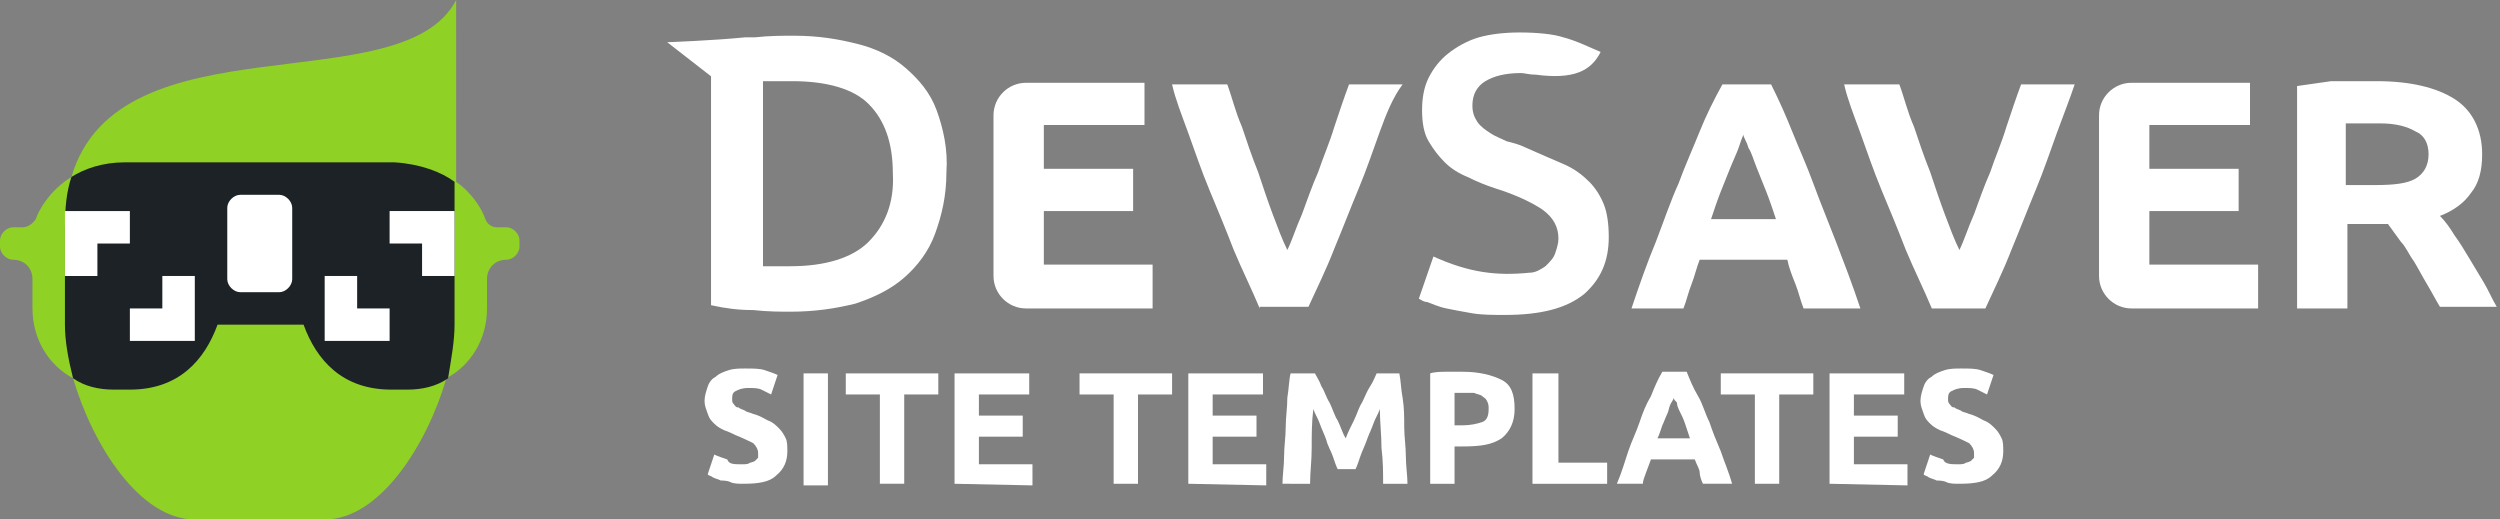
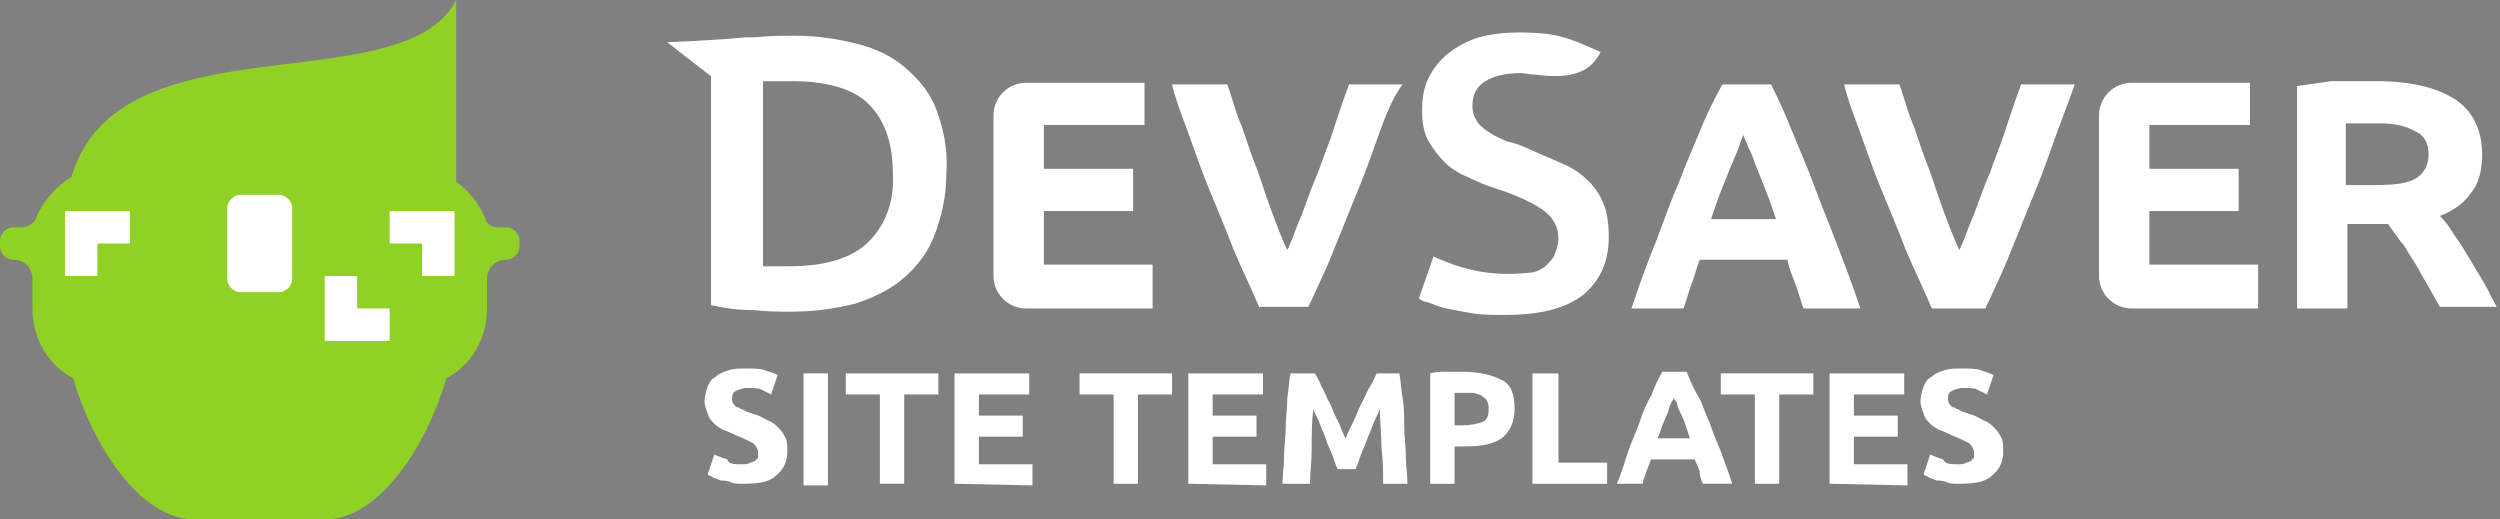
<svg xmlns="http://www.w3.org/2000/svg" version="1.1" id="Layer_1" x="0px" y="0px" viewBox="0 0 154 32" style="enable-background:new 0 0 154 32;" xml:space="preserve">
  <rect x="0" y="0" width="154" height="32" fill="#808080" stroke="none" />
  <style type="text/css">
	.st0{fill:#FFFFFF;}
	.st1{fill:#8FD124;}
	.st2{fill:#1C2226;}
</style>
  <g>
    <g>
      <path class="st0" d="M61.2,17V7.1c0-1.1,0.9-2,2-2h7.3v2.6h-6.2v2.7h5.5V13h-5.5v3.3H71V19h-7.8C62.1,19,61.2,18.1,61.2,17z" />
      <path class="st0" d="M77.6,19c-0.5-1.2-1.1-2.4-1.6-3.6c-0.5-1.3-1-2.5-1.5-3.7s-0.9-2.4-1.3-3.5s-0.8-2.1-1-3h3.4    c0.3,0.8,0.5,1.7,0.9,2.6c0.3,0.9,0.6,1.8,1,2.8c0.3,0.9,0.6,1.8,0.9,2.6c0.3,0.8,0.6,1.6,0.9,2.2c0.3-0.6,0.5-1.3,0.9-2.2    c0.3-0.8,0.6-1.7,1-2.6c0.3-0.9,0.7-1.8,1-2.8c0.3-0.9,0.6-1.8,0.9-2.6h3.3C85.8,6,85.4,7,85,8.1s-0.8,2.3-1.3,3.5s-1,2.5-1.5,3.7    c-0.5,1.3-1.1,2.5-1.6,3.6h-3V19z" />
      <path class="st0" d="M99.1,14.6c0-0.8-0.1-1.5-0.3-2c-0.2-0.5-0.5-1-0.9-1.4s-0.9-0.8-1.6-1.1s-1.4-0.6-2.3-1    c-0.4-0.2-0.8-0.3-1.2-0.4c-0.4-0.2-0.7-0.3-1-0.5S91.2,7.8,91,7.5c-0.2-0.3-0.3-0.6-0.3-1c0-0.7,0.3-1.2,0.8-1.5s1.2-0.5,2.2-0.5    c0.2,0,0.5,0.1,0.9,0.1c2.3,0.3,3.4-0.2,4-1.4c-0.5-0.2-1.5-0.7-2.3-0.9C95.7,2.1,94.7,2,93.6,2c-0.9,0-1.8,0.1-2.5,0.3    s-1.4,0.6-1.9,1S88.3,4.2,88,4.8c-0.3,0.6-0.4,1.3-0.4,2s0.1,1.4,0.4,1.9s0.6,0.9,1,1.3c0.4,0.4,0.9,0.7,1.4,0.9    c0.6,0.3,1.1,0.5,1.7,0.7c1.3,0.4,2.3,0.9,2.9,1.3c0.7,0.5,1,1.1,1,1.8c0,0.3-0.1,0.6-0.2,0.9c-0.1,0.3-0.3,0.5-0.6,0.8    c-0.3,0.2-0.6,0.4-1,0.4c-2,0.2-3.7,0-5.9-1l-0.9,2.6c0.2,0.1,0.3,0.2,0.5,0.2c0.3,0.1,0.7,0.3,1.2,0.4s1,0.2,1.6,0.3    c0.6,0.1,1.3,0.1,2,0.1c2.2,0,3.8-0.4,4.9-1.3C98.6,17.2,99.1,16.1,99.1,14.6z" />
      <path class="st0" d="M111.1,19c-0.2-0.5-0.3-1-0.5-1.5s-0.4-1-0.5-1.5h-5.4c-0.2,0.5-0.3,1-0.5,1.5s-0.3,1-0.5,1.5h-3.2    c0.5-1.5,1-2.9,1.5-4.1c0.5-1.3,0.9-2.5,1.4-3.6c0.4-1.1,0.9-2.2,1.3-3.2s0.9-2,1.4-2.9h3c0.5,1,0.9,1.9,1.3,2.9s0.9,2.1,1.3,3.2    s0.9,2.3,1.4,3.6s1,2.6,1.5,4.1H111.1z M107.4,8.3c-0.1,0.2-0.2,0.5-0.3,0.8c-0.1,0.3-0.3,0.7-0.5,1.2s-0.4,1-0.6,1.5    s-0.4,1.1-0.6,1.7h4c-0.2-0.6-0.4-1.2-0.6-1.7s-0.4-1-0.6-1.5s-0.3-0.9-0.5-1.2C107.6,8.7,107.4,8.5,107.4,8.3z" />
      <path class="st0" d="M119,19c-0.5-1.2-1.1-2.4-1.6-3.6c-0.5-1.3-1-2.5-1.5-3.7s-0.9-2.4-1.3-3.5s-0.8-2.1-1-3h3.4    c0.3,0.8,0.5,1.7,0.9,2.6c0.3,0.9,0.6,1.8,1,2.8c0.3,0.9,0.6,1.8,0.9,2.6c0.3,0.8,0.6,1.6,0.9,2.2c0.3-0.6,0.5-1.3,0.9-2.2    c0.3-0.8,0.6-1.7,1-2.6c0.3-0.9,0.7-1.8,1-2.8c0.3-0.9,0.6-1.8,0.9-2.6h3.3c-0.3,0.9-0.7,1.9-1.1,3s-0.8,2.3-1.3,3.5    s-1,2.5-1.5,3.7c-0.5,1.3-1.1,2.5-1.6,3.6C122.3,19,119,19,119,19z" />
      <path class="st0" d="M129.3,17V7.1c0-1.1,0.9-2,2-2h7.3v2.6h-6.2v2.7h5.5V13h-5.5v3.3h6.7V19h-7.8C130.2,19,129.3,18.1,129.3,17z" />
      <path class="st0" d="M146.4,5c2.1,0,3.7,0.4,4.8,1.1s1.7,1.9,1.7,3.4c0,1-0.2,1.8-0.7,2.4c-0.4,0.6-1.1,1.1-1.9,1.4    c0.3,0.3,0.6,0.7,0.9,1.2c0.3,0.4,0.6,0.9,0.9,1.4c0.3,0.5,0.6,1,0.9,1.5c0.3,0.5,0.5,1,0.8,1.5h-3.5c-0.3-0.5-0.5-0.9-0.8-1.4    s-0.5-0.9-0.8-1.4c-0.3-0.4-0.5-0.9-0.8-1.2c-0.3-0.4-0.5-0.7-0.8-1.1h-2.5V19h-3.1V5.3c0.7-0.1,1.4-0.2,2.1-0.3    C144.3,5,145.8,5,146.4,5z M146.6,7.6c-0.2,0-1.4,0-1.6,0c-0.2,0-0.3,0-0.5,0v3.8h1.8c1.2,0,2-0.1,2.5-0.4    c0.5-0.3,0.8-0.8,0.8-1.5s-0.3-1.2-0.8-1.4C148.3,7.8,147.6,7.6,146.6,7.6z" />
      <path class="st0" d="M57.7,6.8c-0.4-1.1-1.1-1.9-1.9-2.6C55,3.5,54,3,52.8,2.7s-2.4-0.5-3.9-0.5c-0.7,0-1.5,0-2.4,0.1    c-0.2,0-0.4,0-0.6,0c-2,0.2-4.8,0.3-4.8,0.3l2.7,2.1v14.1c0.9,0.2,1.7,0.3,2.6,0.3c0.9,0.1,1.7,0.1,2.3,0.1c1.5,0,2.8-0.2,4-0.5    c1.2-0.4,2.2-0.9,3-1.6s1.5-1.6,1.9-2.7s0.7-2.3,0.7-3.8C58.4,9.2,58.1,7.9,57.7,6.8z M53.5,14.9c-1,1-2.7,1.5-4.8,1.5    c-0.4,0-0.7,0-1,0s-0.5,0-0.7,0V5c0.3,0,0.6,0,0.9,0c0.3,0,0.6,0,0.9,0c2.2,0,3.8,0.5,4.7,1.4c1,1,1.5,2.4,1.5,4.3    C55.1,12.5,54.5,13.9,53.5,14.9z" />
    </g>
    <g>
      <path class="st0" d="M45.7,28.6c0.2,0,0.4,0,0.5-0.1c0.1,0,0.3-0.1,0.3-0.1c0.1-0.1,0.1-0.1,0.2-0.2c0-0.1,0-0.2,0-0.3    c0-0.2-0.1-0.4-0.3-0.6c-0.2-0.1-0.6-0.3-1.1-0.5c-0.2-0.1-0.4-0.2-0.7-0.3c-0.2-0.1-0.4-0.2-0.6-0.4c-0.2-0.2-0.3-0.3-0.4-0.6    s-0.2-0.5-0.2-0.8s0.1-0.6,0.2-0.9s0.3-0.5,0.5-0.6c0.2-0.2,0.5-0.3,0.8-0.4s0.7-0.1,1-0.1c0.5,0,0.9,0,1.2,0.1s0.6,0.2,0.8,0.3    l-0.4,1.2c-0.2-0.1-0.4-0.2-0.6-0.3c-0.2-0.1-0.5-0.1-0.8-0.1c-0.4,0-0.6,0.1-0.8,0.2s-0.2,0.3-0.2,0.5c0,0.1,0,0.2,0.1,0.3    s0.1,0.2,0.3,0.2c0.1,0.1,0.2,0.1,0.4,0.2c0.1,0.1,0.3,0.1,0.5,0.2c0.4,0.1,0.7,0.3,0.9,0.4c0.3,0.1,0.5,0.3,0.7,0.5    s0.3,0.4,0.4,0.6c0.1,0.2,0.1,0.5,0.1,0.8c0,0.6-0.2,1.1-0.7,1.5c-0.4,0.4-1.1,0.5-2,0.5c-0.3,0-0.6,0-0.8-0.1s-0.5-0.1-0.6-0.1    c-0.2-0.1-0.3-0.1-0.5-0.2c-0.1-0.1-0.3-0.1-0.3-0.2L44,28c0.2,0.1,0.5,0.2,0.8,0.3C44.9,28.6,45.2,28.6,45.7,28.6z" />
      <path class="st0" d="M49.5,23H51v6.9h-1.5V23z" />
      <path class="st0" d="M57.8,23v1.3h-2.1v5.5h-1.5v-5.5h-2.1V23H57.8z" />
      <path class="st0" d="M58.8,29.8V23h4.6v1.3h-3.1v1.3H63v1.3h-2.7v1.7h3.3v1.3L58.8,29.8L58.8,29.8z" />
      <path class="st0" d="M72.2,23v1.3h-2.1v5.5h-1.5v-5.5h-2.1V23H72.2z" />
      <path class="st0" d="M73.2,29.8V23h4.6v1.3h-3.1v1.3h2.7v1.3h-2.7v1.7H78v1.3L73.2,29.8L73.2,29.8z" />
      <path class="st0" d="M81,23c0.1,0.2,0.3,0.5,0.4,0.8c0.2,0.3,0.3,0.7,0.5,1c0.2,0.4,0.3,0.8,0.5,1.1c0.2,0.4,0.3,0.8,0.5,1.1    c0.1-0.3,0.3-0.7,0.5-1.1s0.3-0.8,0.5-1.1c0.2-0.4,0.3-0.7,0.5-1s0.3-0.6,0.4-0.8h1.4c0.1,0.5,0.1,1,0.2,1.5    c0.1,0.6,0.1,1.2,0.1,1.8s0.1,1.2,0.1,1.8c0,0.6,0.1,1.2,0.1,1.7h-1.5c0-0.7,0-1.4-0.1-2.2c0-0.8-0.1-1.6-0.1-2.4    c-0.1,0.3-0.3,0.6-0.4,0.9s-0.3,0.7-0.4,1s-0.3,0.7-0.4,1s-0.2,0.6-0.3,0.8h-1.1c-0.1-0.2-0.2-0.5-0.3-0.8s-0.3-0.6-0.4-1    c-0.1-0.3-0.3-0.7-0.4-1s-0.3-0.6-0.4-0.9c-0.1,0.8-0.1,1.6-0.1,2.4s-0.1,1.5-0.1,2.2H79c0-0.5,0.1-1.1,0.1-1.7s0.1-1.2,0.1-1.8    s0.1-1.2,0.1-1.8c0.1-0.6,0.1-1.1,0.2-1.5H81z" />
      <path class="st0" d="M90.1,22.9c1,0,1.8,0.2,2.4,0.5s0.8,0.9,0.8,1.8c0,0.8-0.3,1.4-0.8,1.8c-0.6,0.4-1.3,0.5-2.4,0.5h-0.5v2.3    h-1.5V23c0.3-0.1,0.7-0.1,1.1-0.1S89.8,22.9,90.1,22.9z M90.2,24.2c-0.1,0-0.2,0-0.3,0c-0.1,0-0.2,0-0.3,0v2h0.5    c0.5,0,0.9-0.1,1.2-0.2c0.3-0.1,0.4-0.4,0.4-0.8c0-0.2,0-0.3-0.1-0.5s-0.2-0.2-0.3-0.3c-0.1-0.1-0.3-0.1-0.5-0.2    C90.7,24.2,90.5,24.2,90.2,24.2z" />
      <path class="st0" d="M99,28.5v1.3h-4.6V23H96v5.5H99z" />
      <path class="st0" d="M104.9,29.8c-0.1-0.2-0.2-0.5-0.2-0.7s-0.2-0.5-0.3-0.8h-2.7c-0.1,0.3-0.2,0.5-0.3,0.8    c-0.1,0.3-0.2,0.5-0.2,0.7h-1.6c0.3-0.7,0.5-1.4,0.7-2s0.5-1.2,0.7-1.8c0.2-0.6,0.4-1.1,0.7-1.6c0.2-0.5,0.4-1,0.7-1.5h1.5    c0.2,0.5,0.4,1,0.7,1.5s0.4,1,0.7,1.6c0.2,0.6,0.4,1.1,0.7,1.8c0.2,0.6,0.5,1.3,0.7,2H104.9z M103.1,24.5c0,0.1-0.1,0.2-0.2,0.4    c-0.1,0.2-0.1,0.4-0.2,0.6s-0.2,0.5-0.3,0.7c-0.1,0.3-0.2,0.6-0.3,0.8h2c-0.1-0.3-0.2-0.6-0.3-0.9c-0.1-0.3-0.2-0.5-0.3-0.7    s-0.2-0.4-0.2-0.6C103.2,24.7,103.1,24.6,103.1,24.5z" />
      <path class="st0" d="M111.7,23v1.3h-2.1v5.5h-1.5v-5.5H106V23H111.7z" />
      <path class="st0" d="M112.7,29.8V23h4.6v1.3h-3.1v1.3h2.7v1.3h-2.7v1.7h3.3v1.3L112.7,29.8L112.7,29.8z" />
      <path class="st0" d="M120.6,28.6c0.2,0,0.4,0,0.5-0.1c0.1,0,0.3-0.1,0.3-0.1c0.1-0.1,0.1-0.1,0.2-0.2c0-0.1,0-0.2,0-0.3    c0-0.2-0.1-0.4-0.3-0.6c-0.2-0.1-0.6-0.3-1.1-0.5c-0.2-0.1-0.4-0.2-0.7-0.3c-0.2-0.1-0.4-0.2-0.6-0.4c-0.2-0.2-0.3-0.3-0.4-0.6    s-0.2-0.5-0.2-0.8s0.1-0.6,0.2-0.9s0.3-0.5,0.5-0.6c0.2-0.2,0.5-0.3,0.8-0.4s0.7-0.1,1-0.1c0.5,0,0.9,0,1.2,0.1    c0.3,0.1,0.6,0.2,0.8,0.3l-0.4,1.2c-0.2-0.1-0.4-0.2-0.6-0.3c-0.2-0.1-0.5-0.1-0.8-0.1c-0.4,0-0.6,0.1-0.8,0.2    c-0.2,0.1-0.2,0.3-0.2,0.5c0,0.1,0,0.2,0.1,0.3s0.1,0.2,0.3,0.2c0.1,0.1,0.2,0.1,0.4,0.2c0.1,0.1,0.3,0.1,0.5,0.2    c0.4,0.1,0.7,0.3,0.9,0.4c0.3,0.1,0.5,0.3,0.7,0.5s0.3,0.4,0.4,0.6s0.1,0.5,0.1,0.8c0,0.6-0.2,1.1-0.7,1.5c-0.4,0.4-1.1,0.5-2,0.5    c-0.3,0-0.6,0-0.8-0.1s-0.5-0.1-0.6-0.1c-0.2-0.1-0.3-0.1-0.5-0.2c-0.1-0.1-0.3-0.1-0.3-0.2l0.4-1.2c0.2,0.1,0.5,0.2,0.8,0.3    C119.8,28.6,120.2,28.6,120.6,28.6z" />
    </g>
  </g>
  <g>
    <path class="st1" d="M31.2,14h-0.6c-0.3,0-0.6-0.2-0.7-0.5c-0.2-0.6-0.8-1.6-1.8-2.3V2l0,0c0-0.6,0-1.3,0-2   C24.8,6.4,7.3,1,4.4,10.9c0,0,0,0,0,0c-1.3,0.8-2,2-2.2,2.6C2,13.8,1.7,14,1.4,14H0.8C0.4,14,0,14.4,0,14.8v0.4   C0,15.6,0.4,16,0.8,16C1.5,16,2,16.5,2,17.2V19c0,1.9,1,3.5,2.5,4.3c0,0,0,0,0,0C5.7,27.4,8.6,32,12,32h8c3.4,0,6.3-4.6,7.5-8.7   c0,0,0,0,0,0C29,22.5,30,20.9,30,19v-1.8c0-0.7,0.5-1.2,1.2-1.2c0.4,0,0.8-0.4,0.8-0.8v-0.4C32,14.4,31.6,14,31.2,14z" />
-     <path class="st2" d="M24.3,10H7.7c-1.4,0-2.5,0.4-3.3,0.9C4.1,11.8,4,12.8,4,14v6c0,1,0.2,2.1,0.5,3.3C5.2,23.8,6.1,24,7,24h1   c3,0,4.6-1.8,5.4-4h5.3c0.8,2.2,2.4,4,5.4,4h1c0.9,0,1.8-0.2,2.5-0.7C27.8,22.1,28,21,28,20v-8.8C27.2,10.6,25.9,10.1,24.3,10z" />
    <g>
      <path class="st0" d="M17.2,18h-2.4c-0.4,0-0.8-0.4-0.8-0.8v-4.4c0-0.4,0.4-0.8,0.8-0.8h2.4c0.4,0,0.8,0.4,0.8,0.8v4.4    C18,17.6,17.6,18,17.2,18z" />
    </g>
-     <polygon class="st0" points="10,17 10,19 8,19 8,21 12,21 12,17  " />
    <path class="st0" d="M6,15h2v-2H4c0,0.3,0,0.6,0,1v3h2V15z" />
    <polygon class="st0" points="22,17 22,19 24,19 24,21 20,21 20,17  " />
    <polygon class="st0" points="26,17 26,15 24,15 24,13 28,13 28,17  " />
  </g>
</svg>